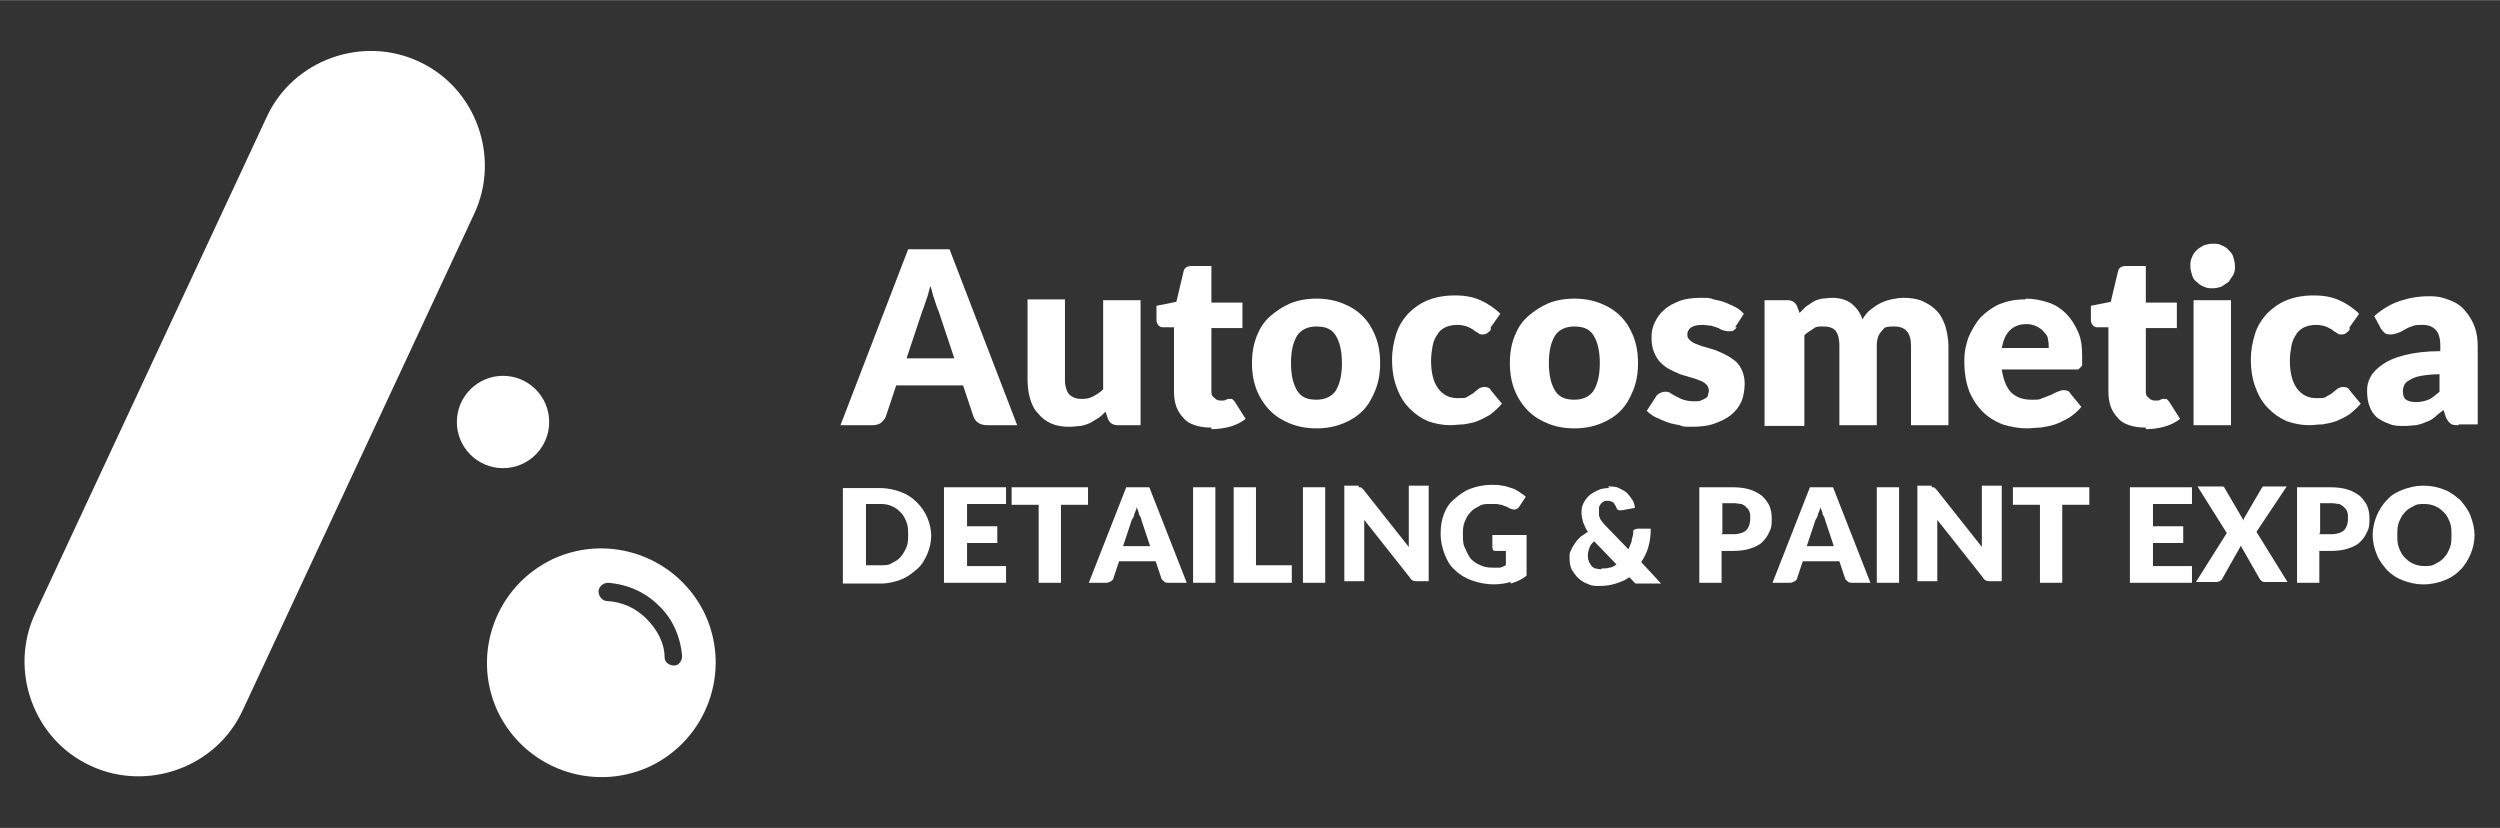
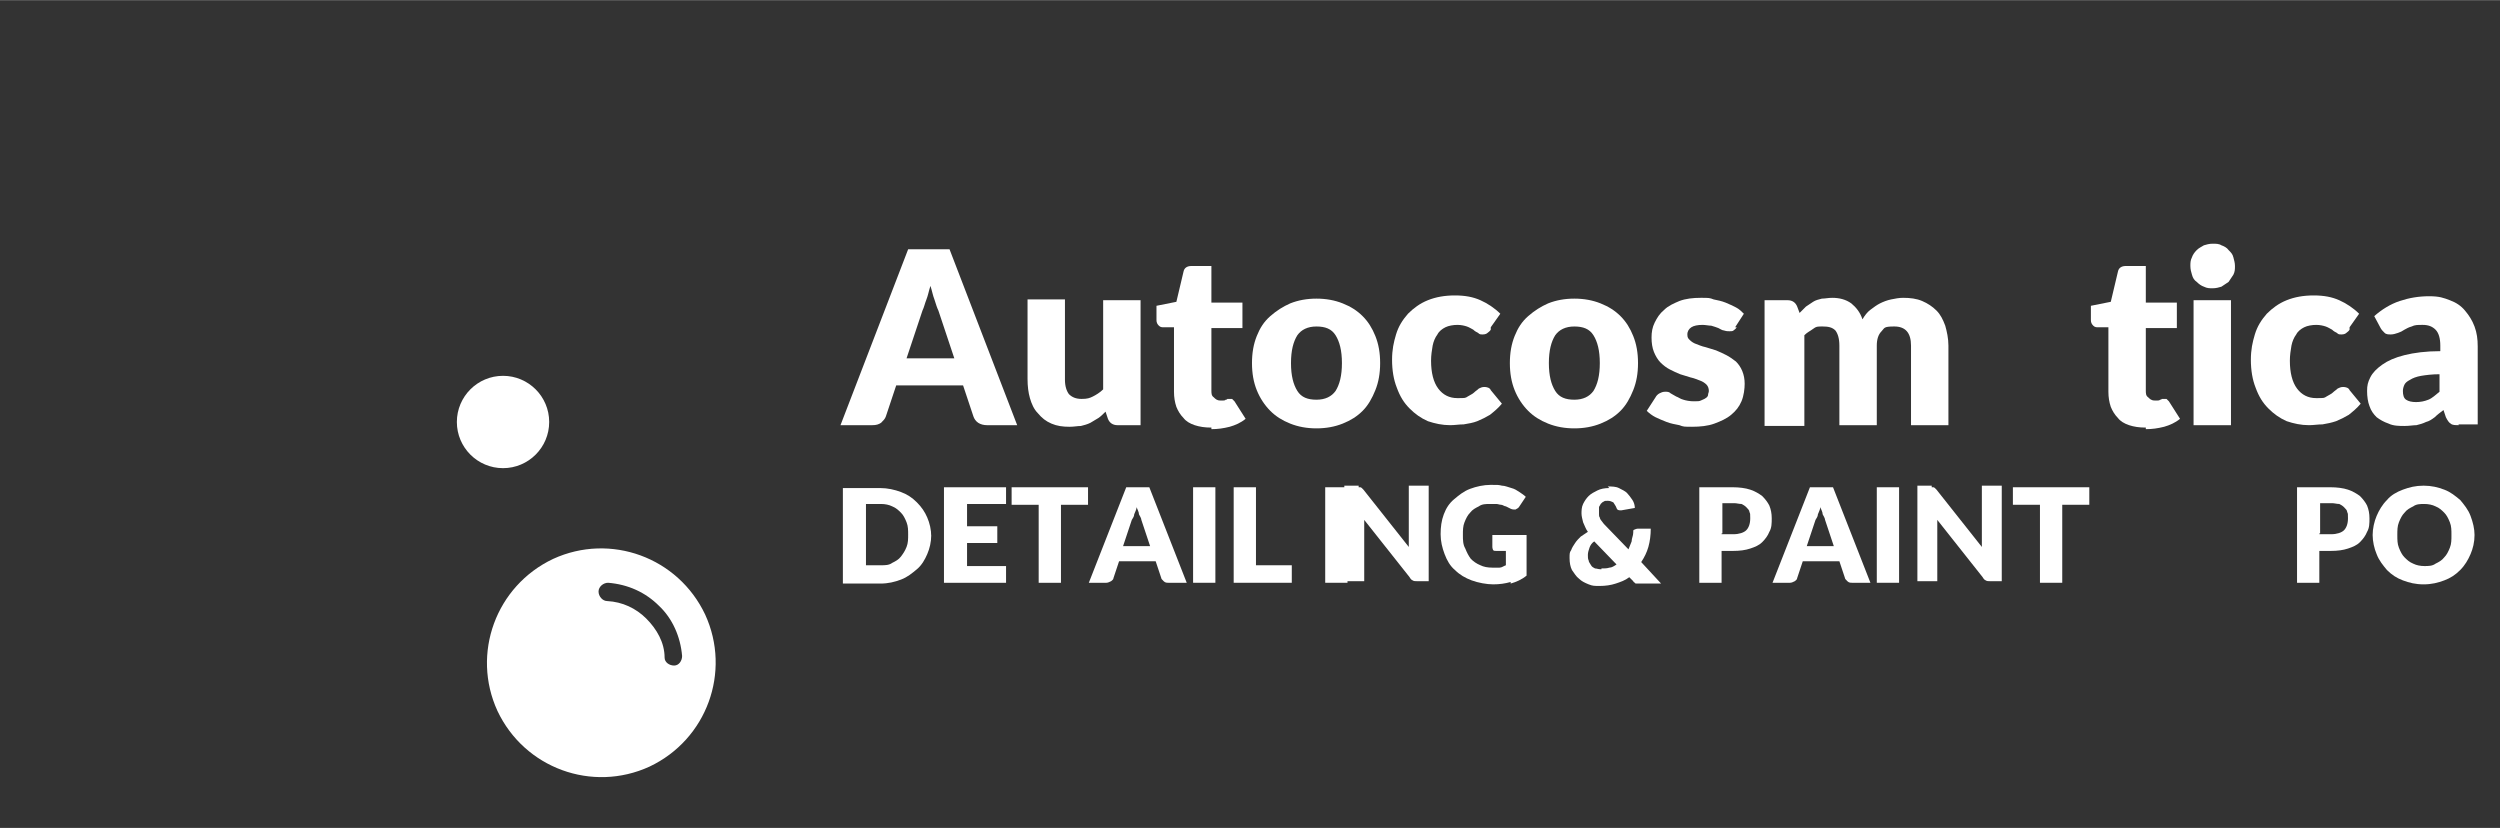
<svg xmlns="http://www.w3.org/2000/svg" id="Layer_1" width="110.8mm" height="36.7mm" version="1.1" viewBox="0 0 314.1 104">
  <rect x="0" y="0" width="314.1" height="104" fill="#333333" stroke="none" />
  <defs>
    <style>
      .st0, .st1 {
        fill: #fff;
      }

      .st1 {
        fill-rule: evenodd;
      }
    </style>
  </defs>
  <g>
    <path class="st1" d="M63.2,47.2c3.2,0,5.8,2.6,5.8,5.8s-2.6,5.8-5.8,5.8-5.8-2.6-5.8-5.8,2.6-5.8,5.8-5.8" />
    <path class="st1" d="M88.6,77.2c-3.4-7.2-11.9-10.3-19.1-7-7.2,3.4-10.3,11.9-7,19.1,3.4,7.2,11.9,10.3,19.1,7,7.2-3.4,10.3-11.9,7-19.1ZM84.7,83.6c-.6,0-1.2-.4-1.2-1,0-1.9-1-3.6-2.3-4.9-1.3-1.3-3-2.1-4.9-2.2h0c-.6,0-1.1-.6-1.1-1.2s.6-1.1,1.2-1.1c2.5.2,4.7,1.2,6.4,2.9,1.7,1.6,2.7,3.9,2.9,6.3,0,.6-.4,1.2-1,1.2Z" />
-     <path class="st1" d="M52.6,7.7h0c7.2,3.3,10.3,12,7,19.1l-29.1,62.4c-3.3,7.2-12,10.3-19.1,7h0c-7.2-3.3-10.3-12-7-19.1L33.5,14.7c3.3-7.2,12-10.3,19.1-7" />
  </g>
  <g>
    <g>
      <path class="st0" d="M117,67.2c0,.9-.2,1.7-.5,2.4-.3.7-.7,1.4-1.3,1.9s-1.2,1-2,1.3-1.6.5-2.6.5h-4.7v-12h4.7c.9,0,1.8.2,2.6.5.8.3,1.4.7,2,1.3s1,1.2,1.3,1.9.5,1.5.5,2.4v-.2ZM114.1,67.2c0-.6,0-1.1-.2-1.6s-.4-.9-.7-1.2-.6-.6-1.1-.8c-.4-.2-.9-.3-1.4-.3h-1.9v7.7h1.9c.5,0,1,0,1.4-.3.4-.2.8-.4,1.1-.8s.5-.7.7-1.2.2-1,.2-1.6h0Z" />
      <path class="st0" d="M126.4,61.2v2.1h-4.9v2.8h3.8v2.1h-3.8v2.9h4.9v2.1h-7.8v-12s7.8,0,7.8,0Z" />
      <path class="st0" d="M136.7,61.2v2.2h-3.4v9.8h-2.8v-9.8h-3.4v-2.2s9.6,0,9.6,0Z" />
      <path class="st0" d="M149,73.2h-2.2c-.2,0-.4,0-.6-.2s-.3-.3-.3-.4l-.7-2.1h-4.6l-.7,2.1c0,.2-.2.3-.3.4-.2.1-.4.2-.6.2h-2.2l4.7-12h2.9l4.7,12h-.1ZM141.2,68.6h3.3l-1.1-3.3c0-.2-.2-.5-.3-.7,0-.3-.2-.6-.3-.9,0,.3-.2.6-.3.9,0,.3-.2.5-.3.7l-1.1,3.3h.1Z" />
      <path class="st0" d="M152.7,73.2h-2.8v-12h2.8v12Z" />
      <path class="st0" d="M157.8,71h4.5v2.2h-7.3v-12h2.8v9.8Z" />
-       <path class="st0" d="M166.5,73.2h-2.8v-12h2.8v12Z" />
+       <path class="st0" d="M166.5,73.2v-12h2.8v12Z" />
      <path class="st0" d="M170.7,61.2h.2s.1,0,.2.1c0,0,.1.1.2.2l5.7,7.2v-7.7h2.5v12h-1.5c-.2,0-.4,0-.5-.1-.1,0-.3-.2-.4-.4l-5.7-7.2v7.7h-2.5v-12h1.8v.2Z" />
      <path class="st0" d="M189.8,73.1c-.7.2-1.4.3-2.2.3s-1.9-.2-2.7-.5-1.5-.7-2.1-1.3c-.6-.5-1-1.2-1.3-2s-.5-1.6-.5-2.5.1-1.7.4-2.5c.3-.8.7-1.4,1.3-1.9s1.2-1,2-1.3,1.7-.5,2.6-.5,1,0,1.4.1c.4,0,.8.2,1.2.3s.7.3,1,.5.6.4.8.6l-.8,1.2c-.1.2-.3.3-.5.4-.2,0-.4,0-.6-.1-.2-.1-.4-.2-.6-.3-.2,0-.4-.2-.6-.2s-.4-.1-.6-.1h-.8c-.5,0-1,0-1.4.3-.4.2-.8.4-1.1.8-.3.3-.5.7-.7,1.2s-.2,1-.2,1.6,0,1.2.3,1.7c.2.5.4.9.7,1.3.3.3.7.6,1.2.8.4.2.9.3,1.5.3h.9c.3,0,.5-.2.8-.3v-1.8h-1.2c-.2,0-.3,0-.4-.1,0,0-.1-.2-.1-.4v-1.5h4.3v5.1c-.6.5-1.3.8-2,1v-.2Z" />
      <path class="st0" d="M202,61.1c.5,0,1,0,1.4.2s.8.4,1,.6.5.6.7.9c.2.3.3.7.3,1l-1.7.3c-.3,0-.5,0-.6-.3s-.3-.5-.4-.7c-.2-.1-.4-.2-.7-.2s-.4,0-.5.1c-.1,0-.3.2-.4.3,0,.1-.2.3-.2.4v.9c0,.1,0,.3.1.4,0,.1.1.3.2.4.1.1.2.3.4.5l3,3.1c.1-.3.3-.7.4-1,0-.4.2-.7.2-1.1s0-.3.2-.4c0,0,.2-.1.4-.1h1.6c0,.8-.1,1.6-.3,2.3-.2.7-.5,1.3-.9,1.9l2.5,2.7h-3.1s-.2,0-.2-.1c0,0-.2-.1-.2-.2l-.5-.5c-.5.4-1.1.6-1.7.8s-1.3.3-2,.3-.9,0-1.4-.2-.9-.4-1.2-.7c-.4-.3-.6-.7-.9-1.1-.2-.4-.3-.9-.3-1.5s0-.7.2-1c.1-.3.3-.6.5-.9s.4-.5.7-.8c.3-.2.6-.4.9-.6-.3-.4-.4-.8-.6-1.2-.1-.4-.2-.8-.2-1.1s0-.8.2-1.2.4-.7.7-1,.7-.5,1.1-.7c.4-.2.9-.3,1.5-.3l-.2-.2ZM201.2,71.4c.4,0,.7,0,1-.1.3,0,.6-.2.9-.4l-2.8-2.9c-.3.2-.5.5-.6.8s-.2.6-.2.9,0,.5.1.7c0,.2.2.4.3.6s.3.3.5.4c.2,0,.4.1.7.1h.1Z" />
      <path class="st0" d="M216.3,69.2v4h-2.8v-12h4.2c.8,0,1.6.1,2.2.3.6.2,1.1.5,1.5.8.4.4.7.8.9,1.2.2.5.3,1,.3,1.6s0,1.2-.3,1.7c-.2.5-.5.9-.9,1.3s-.9.6-1.5.8c-.6.2-1.3.3-2.2.3h-1.5.1ZM216.3,67.1h1.5c.7,0,1.3-.2,1.6-.5s.5-.8.5-1.5,0-.5-.1-.8c0-.2-.2-.4-.4-.6-.2-.2-.4-.3-.6-.4-.3,0-.6-.1-.9-.1h-1.5v3.8h-.1Z" />
      <path class="st0" d="M234.9,73.2h-2.2c-.2,0-.4,0-.6-.2s-.3-.3-.3-.4l-.7-2.1h-4.6l-.7,2.1c0,.2-.2.3-.3.4-.2.1-.4.2-.6.2h-2.2l4.7-12h2.9l4.7,12h-.1ZM227.1,68.6h3.3l-1.1-3.3c0-.2-.2-.5-.3-.7,0-.3-.2-.6-.3-.9,0,.3-.2.6-.3.9,0,.3-.2.5-.3.7l-1.1,3.3h.1Z" />
      <path class="st0" d="M238.6,73.2h-2.8v-12h2.8v12Z" />
      <path class="st0" d="M242.7,61.2h.2s.1,0,.2.1c0,0,.1.1.2.2l5.7,7.2v-7.7h2.5v12h-1.5c-.2,0-.4,0-.5-.1-.1,0-.3-.2-.4-.4l-5.7-7.2v7.7h-2.5v-12h1.8v.2Z" />
      <path class="st0" d="M262.5,61.2v2.2h-3.4v9.8h-2.8v-9.8h-3.4v-2.2h9.6,0Z" />
-       <path class="st0" d="M275.4,61.2v2.1h-4.9v2.8h3.8v2.1h-3.8v2.9h4.9v2.1h-7.8v-12s7.8,0,7.8,0Z" />
-       <path class="st0" d="M279.8,67l-3.7-5.9h3.2s.2.1.2.2l2.4,4.1v-.2q0-.1.1-.2l2.1-3.6c0-.1.2-.2.2-.3h3l-3.8,5.7,3.9,6.3h-2.8c-.2,0-.3,0-.4-.1-.1,0-.2-.2-.3-.3l-2.4-4.2c0,.1,0,.2-.1.3l-2.2,3.9c0,.1-.2.2-.3.3-.1,0-.2.1-.4.1h-2.6l3.9-6.2h0Z" />
      <path class="st0" d="M291.4,69.2v4h-2.8v-12h4.2c.8,0,1.6.1,2.2.3s1.1.5,1.5.8c.4.4.7.8.9,1.2.2.5.3,1,.3,1.6s0,1.2-.3,1.7c-.2.5-.5.9-.9,1.3s-.9.6-1.5.8c-.6.2-1.3.3-2.2.3h-1.5.1ZM291.4,67.1h1.5c.7,0,1.3-.2,1.6-.5.3-.3.5-.8.5-1.5s0-.5-.1-.8c0-.2-.2-.4-.4-.6-.2-.2-.4-.3-.6-.4-.3,0-.6-.1-.9-.1h-1.5v3.8h-.1Z" />
      <path class="st0" d="M310.9,67.2c0,.9-.2,1.7-.5,2.4-.3.7-.7,1.4-1.3,2s-1.2,1-2,1.3-1.6.5-2.6.5-1.8-.2-2.6-.5-1.4-.7-2-1.3c-.5-.6-1-1.2-1.3-2-.3-.7-.5-1.6-.5-2.4s.2-1.7.5-2.4c.3-.7.7-1.4,1.3-2,.5-.6,1.2-1,2-1.3s1.6-.5,2.6-.5,1.8.2,2.6.5c.8.3,1.4.8,2,1.3.5.6,1,1.2,1.3,2,.3.8.5,1.6.5,2.4ZM308,67.2c0-.6,0-1.1-.2-1.6s-.4-.9-.7-1.2c-.3-.3-.6-.6-1.1-.8-.4-.2-.9-.3-1.4-.3s-1,0-1.4.3c-.4.2-.8.4-1.1.8-.3.3-.5.7-.7,1.2s-.2,1-.2,1.6,0,1.1.2,1.6.4.9.7,1.2c.3.3.6.6,1.1.8.4.2.9.3,1.4.3s1,0,1.4-.3c.4-.2.8-.4,1.1-.8.3-.3.5-.7.7-1.2s.2-1,.2-1.6Z" />
    </g>
    <g>
      <path class="st0" d="M128,53.4h-4c-.4,0-.8-.1-1.1-.3-.3-.2-.5-.5-.6-.8l-1.3-3.9h-8.4l-1.3,3.9c-.1.3-.3.5-.6.8-.3.2-.6.3-1.1.3h-4l8.5-22.1h5.2l8.5,22.1h.2ZM113.9,45h6l-2-6c-.2-.4-.3-.8-.5-1.4-.2-.5-.3-1.1-.5-1.7-.2.6-.3,1.2-.5,1.7s-.3,1-.5,1.4l-2,6Z" />
      <path class="st0" d="M133.8,37.7v10c0,.8.2,1.4.5,1.8.4.4.9.6,1.6.6s1-.1,1.4-.3.9-.5,1.3-.9v-11.2h4.7v15.7h-2.9c-.6,0-1-.3-1.2-.8l-.3-.9c-.3.3-.6.6-.9.8-.3.2-.7.4-1,.6-.4.2-.8.3-1.2.4-.4,0-.9.1-1.4.1-.9,0-1.6-.1-2.3-.4-.7-.3-1.2-.7-1.7-1.3-.5-.5-.8-1.2-1-1.9s-.3-1.5-.3-2.4v-10h4.7,0Z" />
      <path class="st0" d="M152.1,53.7c-.7,0-1.4-.1-2-.3s-1.1-.5-1.4-.9c-.4-.4-.7-.9-.9-1.4-.2-.6-.3-1.2-.3-1.9v-8.1h-1.3c-.2,0-.4,0-.6-.2-.2-.2-.3-.4-.3-.7v-1.8l2.5-.5.9-3.8c.1-.5.5-.7,1-.7h2.5v4.6h3.9v3.2h-3.9v7.8c0,.4,0,.7.3.9.2.2.4.4.8.4s.3,0,.4,0,.2,0,.3-.1c0,0,.2,0,.2-.1h.6s.2.2.3.3l1.4,2.2c-.6.5-1.3.8-2,1-.8.2-1.5.3-2.3.3v-.2Z" />
      <path class="st0" d="M165.4,37.5c1.2,0,2.3.2,3.3.6,1,.4,1.8.9,2.5,1.6.7.7,1.2,1.5,1.6,2.5.4,1,.6,2.1.6,3.4s-.2,2.4-.6,3.4c-.4,1-.9,1.9-1.6,2.6-.7.7-1.5,1.2-2.5,1.6-1,.4-2.1.6-3.3.6s-2.3-.2-3.3-.6-1.8-.9-2.5-1.6c-.7-.7-1.3-1.6-1.7-2.6s-.6-2.1-.6-3.4.2-2.4.6-3.4c.4-1,.9-1.8,1.7-2.5s1.6-1.2,2.5-1.6c1-.4,2.1-.6,3.3-.6ZM165.4,50.2c1.1,0,1.9-.4,2.4-1.1.5-.8.8-1.9.8-3.5s-.3-2.7-.8-3.5-1.3-1.1-2.4-1.1-1.9.4-2.4,1.1c-.5.8-.8,1.9-.8,3.5s.3,2.7.8,3.5,1.3,1.1,2.4,1.1Z" />
      <path class="st0" d="M187.3,41.4c-.1.2-.3.3-.4.4-.1.1-.3.2-.6.2s-.4,0-.6-.2c-.2-.1-.4-.2-.6-.4-.2-.1-.5-.3-.8-.4-.3-.1-.7-.2-1.2-.2s-1.1.1-1.5.3-.8.5-1,.9c-.3.4-.5.9-.6,1.4-.1.6-.2,1.2-.2,1.9,0,1.5.3,2.7.9,3.5.6.8,1.4,1.2,2.4,1.2s1,0,1.3-.2.6-.3.8-.5.4-.3.6-.5c.2-.1.4-.2.7-.2s.7.1.8.4l1.4,1.7c-.5.6-1,1-1.5,1.4-.5.3-1.1.6-1.6.8s-1.1.3-1.7.4c-.6,0-1.1.1-1.7.1-1,0-1.9-.2-2.8-.5-.9-.4-1.6-.9-2.3-1.6-.7-.7-1.2-1.5-1.6-2.6-.4-1-.6-2.2-.6-3.5s.2-2.2.5-3.2.8-1.8,1.5-2.6c.7-.7,1.5-1.3,2.5-1.7s2.1-.6,3.4-.6,2.3.2,3.2.6c.9.4,1.8,1,2.5,1.7l-1.2,1.7v.3Z" />
      <path class="st0" d="M197.8,37.5c1.2,0,2.3.2,3.3.6,1,.4,1.8.9,2.5,1.6.7.7,1.2,1.5,1.6,2.5.4,1,.6,2.1.6,3.4s-.2,2.4-.6,3.4c-.4,1-.9,1.9-1.6,2.6-.7.7-1.5,1.2-2.5,1.6-1,.4-2.1.6-3.3.6s-2.3-.2-3.3-.6-1.8-.9-2.5-1.6c-.7-.7-1.3-1.6-1.7-2.6s-.6-2.1-.6-3.4.2-2.4.6-3.4c.4-1,.9-1.8,1.7-2.5s1.6-1.2,2.5-1.6c1-.4,2.1-.6,3.3-.6ZM197.8,50.2c1.1,0,1.9-.4,2.4-1.1.5-.8.8-1.9.8-3.5s-.3-2.7-.8-3.5-1.3-1.1-2.4-1.1-1.9.4-2.4,1.1c-.5.8-.8,1.9-.8,3.5s.3,2.7.8,3.5,1.3,1.1,2.4,1.1Z" />
      <path class="st0" d="M218.2,41.1c-.1.2-.3.3-.4.4s-.3.1-.5.1-.4,0-.7-.1c-.2,0-.5-.2-.7-.3-.3-.1-.5-.2-.9-.3-.3,0-.7-.1-1.1-.1-.6,0-1.1.1-1.4.3-.3.2-.5.5-.5.9s.1.5.3.7.5.4.8.5.7.3,1.2.4c.4.1.9.3,1.3.4.5.2.9.4,1.3.6.4.2.8.5,1.2.8.3.3.6.7.8,1.2s.3,1,.3,1.6-.1,1.5-.4,2.2c-.3.7-.7,1.2-1.3,1.7s-1.3.8-2.1,1.1-1.8.4-2.8.4-1.1,0-1.6-.2c-.5-.1-1.1-.2-1.6-.4s-1-.4-1.4-.6c-.4-.2-.8-.5-1.1-.8l1.1-1.7c.1-.2.3-.4.5-.5s.4-.2.7-.2.5,0,.7.2c.2.1.5.3.7.4.3.1.5.3.9.4.3.1.8.2,1.3.2s.7,0,.9-.1.5-.2.6-.3c.2-.1.3-.3.3-.4,0-.2.1-.3.1-.5,0-.3-.1-.6-.3-.8s-.5-.4-.8-.5-.7-.3-1.2-.4c-.4-.1-.9-.3-1.3-.4-.5-.2-.9-.4-1.3-.6-.4-.2-.8-.5-1.2-.9-.3-.3-.6-.8-.8-1.3s-.3-1.1-.3-1.8.1-1.3.4-1.9.6-1.1,1.2-1.6c.5-.5,1.2-.8,1.9-1.1.8-.3,1.7-.4,2.7-.4s1.1,0,1.6.2c.5.1,1,.2,1.5.4s.9.4,1.3.6c.4.2.7.5,1,.8l-1.1,1.7h.2Z" />
      <path class="st0" d="M221.7,53.4v-15.7h2.9c.6,0,1,.3,1.2.8l.3.8c.3-.3.5-.5.8-.8.3-.2.6-.4.9-.6.3-.2.7-.3,1.1-.4.4,0,.8-.1,1.3-.1.9,0,1.7.2,2.4.7.6.5,1.1,1.1,1.4,2,.3-.5.6-.9,1-1.2s.8-.6,1.2-.8.9-.4,1.4-.5,1-.2,1.5-.2c.9,0,1.7.1,2.4.4.7.3,1.3.7,1.8,1.2s.8,1.1,1.1,1.9c.2.7.4,1.6.4,2.5v10h-4.7v-10c0-1.6-.7-2.4-2.1-2.4s-1.2.2-1.6.6c-.4.4-.6,1-.6,1.8v10h-4.7v-10c0-.9-.2-1.5-.5-1.9-.4-.4-.9-.5-1.6-.5s-.8,0-1.2.3-.7.4-1.1.8v11.4h-5Z" />
-       <path class="st0" d="M254.5,37.5c1,0,2,.2,2.9.5s1.6.8,2.2,1.4c.6.6,1.1,1.4,1.5,2.3s.5,1.9.5,3,0,.6,0,.9,0,.4-.2.5c0,.1-.2.2-.3.3h-9.6c.2,1.3.6,2.3,1.2,2.9.6.6,1.5.9,2.5.9s1,0,1.4-.2c.4-.1.7-.3,1.1-.4.3-.2.6-.3.8-.4.3-.1.5-.2.8-.2s.7.1.8.4l1.4,1.7c-.5.6-1,1-1.6,1.4-.6.3-1.1.6-1.7.8s-1.2.3-1.8.4c-.6,0-1.2.1-1.7.1-1.1,0-2.1-.2-3.1-.5-1-.4-1.8-.9-2.5-1.6-.7-.7-1.3-1.6-1.7-2.6-.4-1.1-.6-2.3-.6-3.7s.2-2,.5-3c.4-.9.9-1.8,1.5-2.5.7-.7,1.5-1.3,2.4-1.7,1-.4,2-.6,3.2-.6h.1ZM254.6,40.7c-.9,0-1.6.3-2.1.8s-.8,1.2-1,2.2h5.9c0-.4,0-.7-.1-1.1,0-.4-.3-.7-.5-.9-.2-.3-.5-.5-.9-.7s-.8-.3-1.3-.3h0Z" />
      <path class="st0" d="M269.5,53.7c-.7,0-1.4-.1-2-.3s-1.1-.5-1.4-.9c-.4-.4-.7-.9-.9-1.4-.2-.6-.3-1.2-.3-1.9v-8.1h-1.3c-.2,0-.4,0-.6-.2s-.3-.4-.3-.7v-1.8l2.5-.5.9-3.8c.1-.5.5-.7,1-.7h2.5v4.6h3.9v3.2h-3.9v7.8c0,.4,0,.7.3.9.2.2.4.4.8.4h.4c.1,0,.2,0,.3-.1,0,0,.2,0,.2-.1h.6s.2.2.3.3l1.4,2.2c-.6.5-1.3.8-2,1-.8.2-1.5.3-2.3.3v-.2Z" />
      <path class="st0" d="M280.8,33.4c0,.4,0,.7-.2,1.1-.2.3-.4.6-.6.9-.3.2-.6.4-.9.6-.3.1-.7.2-1.1.2s-.7,0-1.1-.2c-.3-.1-.6-.3-.9-.6-.3-.2-.5-.5-.6-.9-.1-.3-.2-.7-.2-1.1s0-.7.2-1.1c.1-.3.3-.6.6-.9.3-.3.6-.4.9-.6.3-.1.7-.2,1.1-.2s.8,0,1.1.2c.3.1.7.3.9.6.3.3.5.5.6.9.1.4.2.7.2,1.1ZM280.3,37.7v15.7h-4.7v-15.7h4.7Z" />
      <path class="st0" d="M295.2,41.4c-.1.2-.3.3-.4.4-.1.1-.3.2-.6.2s-.4,0-.6-.2c-.2-.1-.4-.2-.6-.4-.2-.1-.5-.3-.8-.4-.3-.1-.7-.2-1.2-.2s-1.1.1-1.5.3-.8.5-1,.9c-.3.4-.5.9-.6,1.4-.1.6-.2,1.2-.2,1.9,0,1.5.3,2.7.9,3.5s1.4,1.2,2.4,1.2,1,0,1.3-.2.6-.3.8-.5c.2-.2.4-.3.6-.5.2-.1.4-.2.7-.2s.7.1.8.4l1.4,1.7c-.5.6-1,1-1.5,1.4-.5.3-1.1.6-1.6.8-.6.2-1.1.3-1.7.4-.6,0-1.1.1-1.7.1-1,0-1.9-.2-2.8-.5-.9-.4-1.6-.9-2.3-1.6-.7-.7-1.2-1.5-1.6-2.6-.4-1-.6-2.2-.6-3.5s.2-2.2.5-3.2.8-1.8,1.5-2.6c.7-.7,1.5-1.3,2.5-1.7s2.1-.6,3.4-.6,2.3.2,3.2.6c.9.4,1.8,1,2.5,1.7l-1.2,1.7v.3Z" />
      <path class="st0" d="M308.9,53.4c-.4,0-.8,0-1-.2-.2-.1-.4-.4-.6-.8l-.3-.9c-.4.3-.8.6-1.1.9-.4.3-.7.5-1.1.6-.4.2-.8.3-1.2.4-.4,0-.9.1-1.5.1s-1.4,0-2-.3c-.6-.2-1.1-.5-1.5-.8-.4-.4-.7-.8-.9-1.4-.2-.5-.3-1.2-.3-1.9s.1-1.1.4-1.7c.3-.6.8-1.1,1.5-1.6s1.6-.9,2.8-1.2c1.2-.3,2.7-.5,4.5-.5v-.7c0-.9-.2-1.6-.6-2s-.9-.6-1.6-.6-1,0-1.4.2c-.4.1-.7.3-.9.4-.3.2-.5.3-.8.4-.3.1-.6.2-.9.2s-.6,0-.8-.2c-.2-.2-.4-.4-.5-.6l-.8-1.5c.9-.8,2-1.5,3.2-1.9s2.4-.6,3.7-.6,1.8.2,2.6.5c.8.3,1.4.7,1.9,1.3s.9,1.2,1.2,2c.3.8.4,1.6.4,2.5v9.8h-2.4ZM303.5,50.5c.6,0,1.1-.1,1.6-.3s.9-.6,1.4-1v-2.2c-.9,0-1.7.1-2.3.2-.6.1-1.1.3-1.4.5-.4.2-.6.4-.7.6s-.2.5-.2.8c0,.5.1.9.4,1.1.3.2.7.3,1.3.3h-.1Z" />
    </g>
  </g>
</svg>